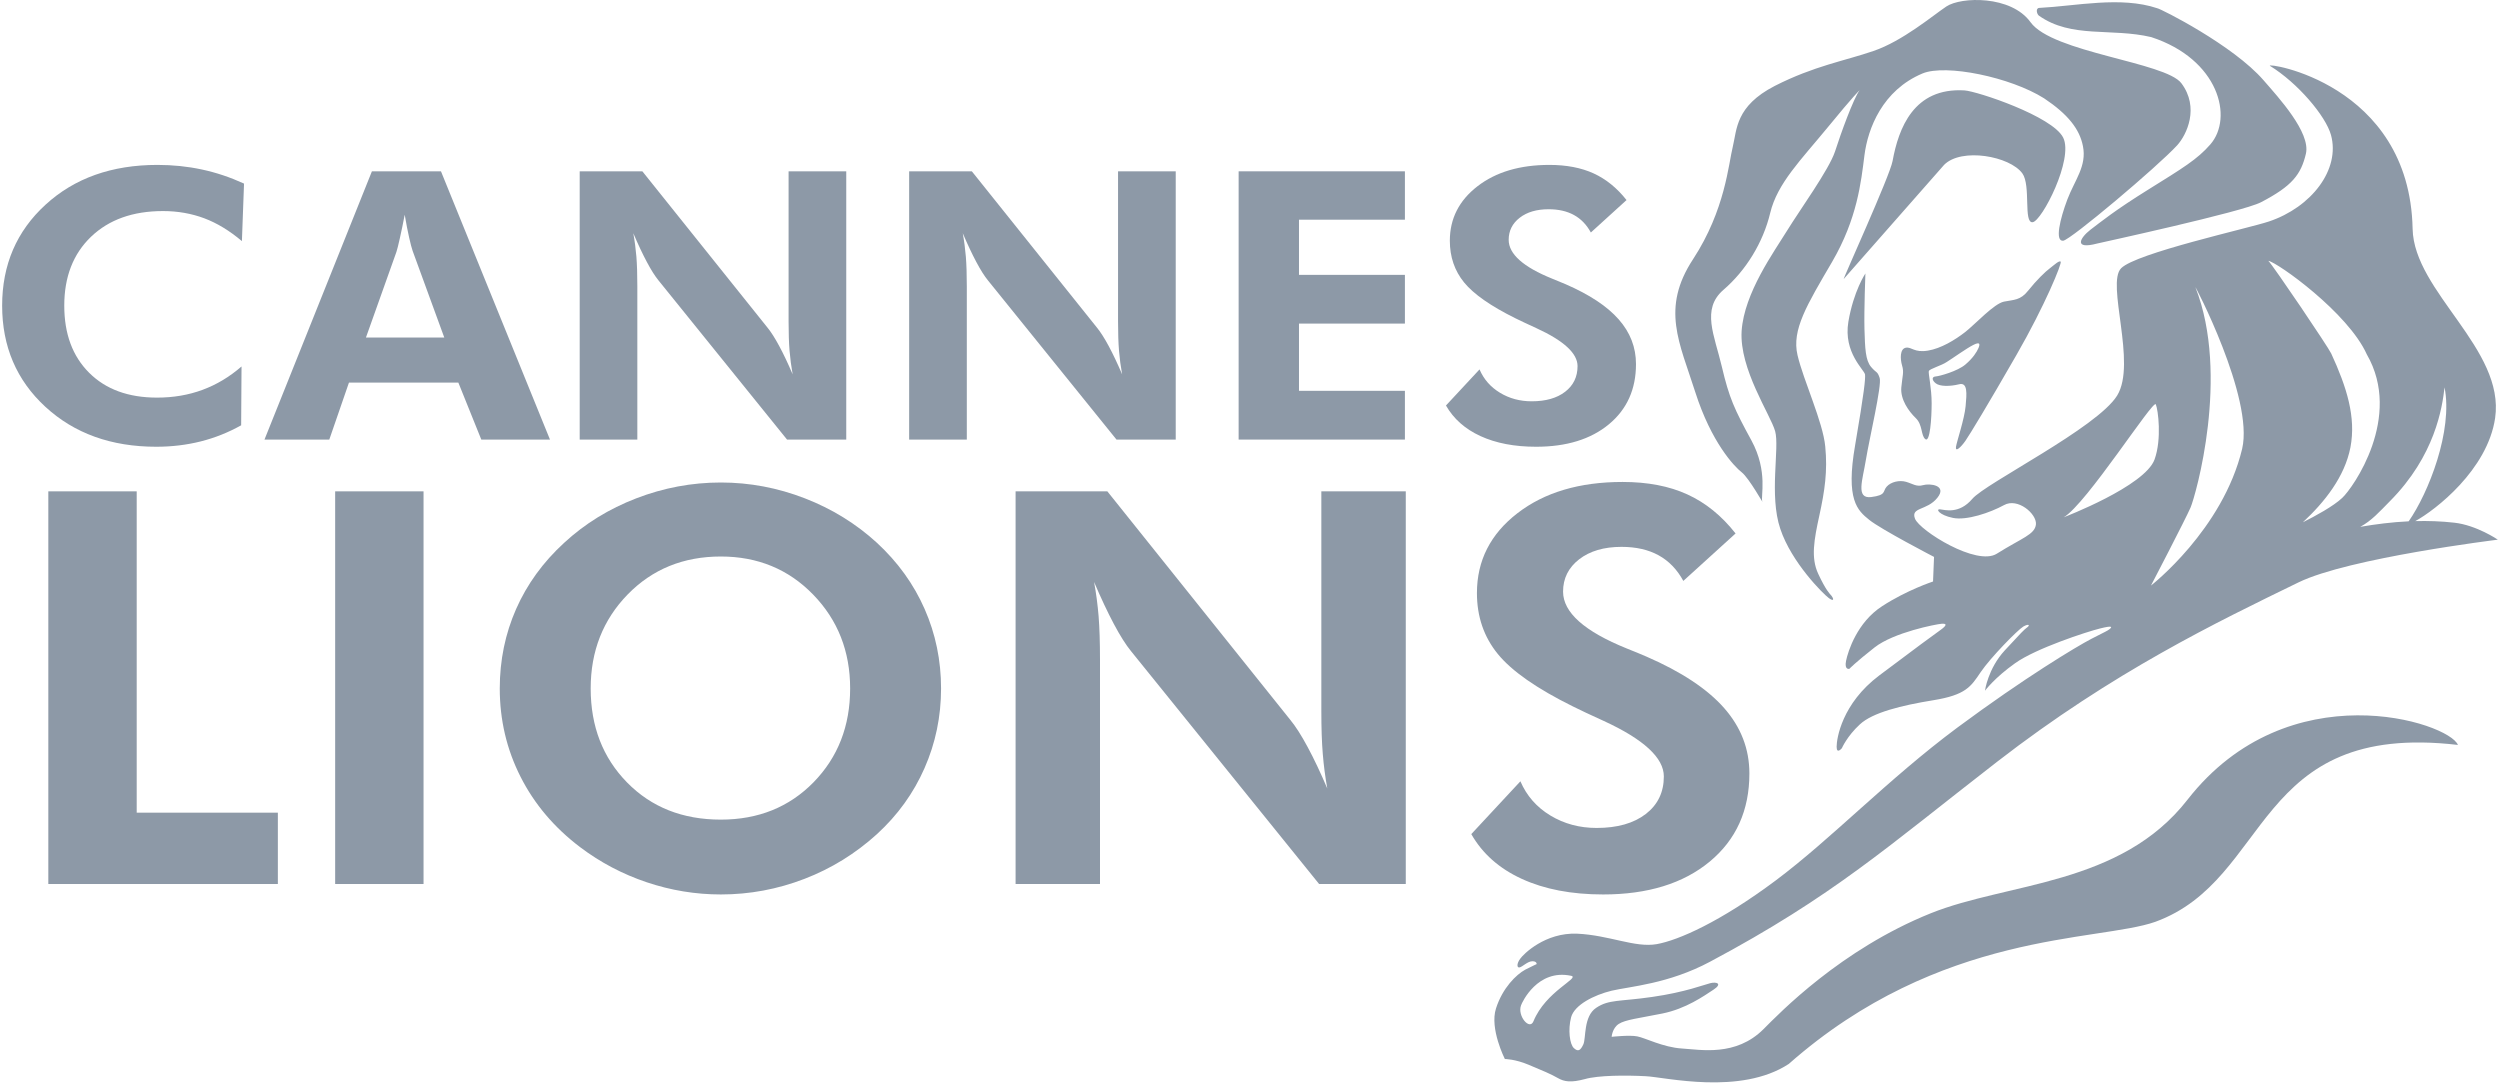
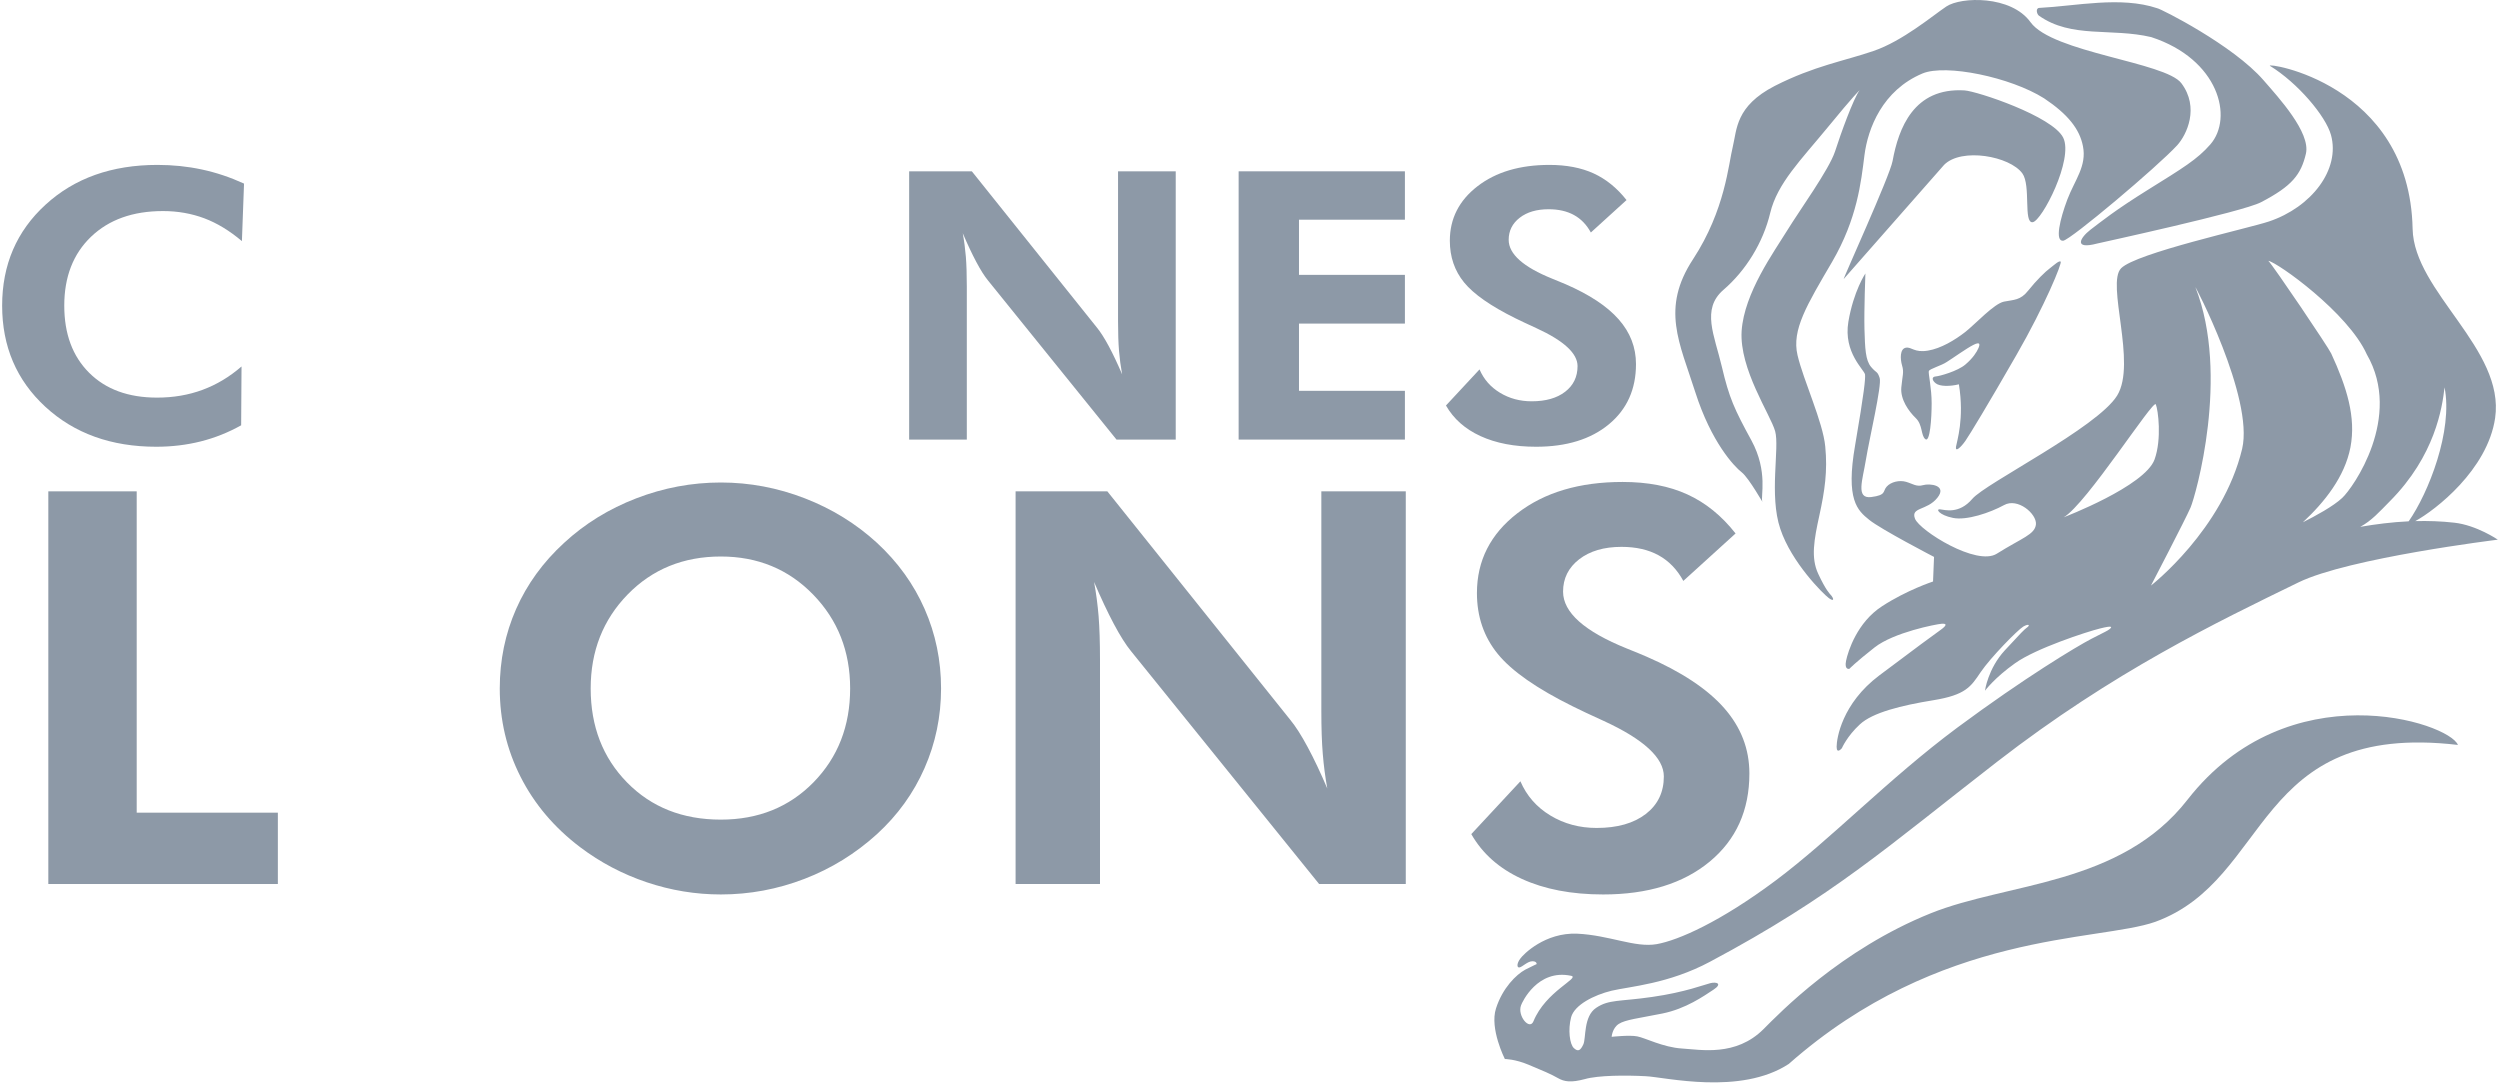
<svg xmlns="http://www.w3.org/2000/svg" width="106px" height="46px" viewBox="0 0 106 46" version="1.1">
  <title>Group 2</title>
  <desc>Created with Sketch.</desc>
  <g id="Page-1" stroke="none" stroke-width="1" fill="none" fill-rule="evenodd">
    <g id="Home-One" transform="translate(-652, -867)" fill="#8D99A7">
      <g id="Logos" transform="translate(652, 867)">
        <g id="Group" transform="translate(0.091, 0)">
          <g id="Group-2">
-             <path d="M85.658,7.353 C86.026,7.865 85.692,9.466 86.093,9.422 C86.485,9.374 87.84,6.741 87.388,5.835 C86.934,4.928 83.745,3.87 83.204,3.833 C81.047,3.703 80.408,5.441 80.154,6.828 C80.044,7.454 77.986,11.961 78.087,11.824 L82.34,6.989 C83.077,6.248 85.126,6.619 85.658,7.353 L85.658,7.353 L85.658,7.353 Z M64.927,43.304 C64.764,43.701 64.236,43.071 64.401,42.626 C64.443,42.503 65.096,41.071 66.525,41.374 C66.921,41.459 65.444,42.029 64.927,43.304 L64.927,43.304 L64.927,43.304 Z M87.411,21.933 C88.379,21.364 91.213,16.909 91.315,17.144 C91.415,17.378 91.573,18.615 91.263,19.48 C90.853,20.617 87.411,21.933 87.411,21.933 L87.411,21.933 L87.411,21.933 Z M92.998,12.188 C92.908,11.965 95.485,16.866 94.976,19.03 C94.157,22.461 91.11,24.828 91.11,24.828 C91.11,24.828 92.572,22.02 92.788,21.521 C93.005,21.018 94.461,15.913 92.998,12.188 L92.998,12.188 L92.998,12.188 Z M100.261,15.025 C101.793,17.676 99.684,20.681 99.219,21.111 C98.843,21.466 98.072,21.885 97.55,22.145 C98.473,21.288 99.325,20.218 99.568,18.965 C99.811,17.688 99.412,16.417 98.752,14.988 C98.625,14.714 96.292,11.258 96.086,11.059 C96.476,11.124 99.473,13.264 100.261,15.025 L100.261,15.025 L100.261,15.025 Z M101.233,21.259 C103.161,19.323 103.461,17.274 103.558,16.424 C103.921,18.263 102.876,20.902 102.037,22.104 C101.323,22.137 100.632,22.227 99.984,22.338 C100.468,22.074 100.784,21.714 101.233,21.259 L101.233,21.259 L101.233,21.259 Z M92.661,33.905 C89.822,37.553 85.04,37.41 81.773,38.723 C77.96,40.257 75.361,42.955 74.679,43.638 C73.507,44.806 72.024,44.506 71.226,44.457 C70.429,44.408 69.65,44 69.33,43.943 C69.007,43.877 68.243,43.961 68.243,43.961 C68.243,43.961 68.267,43.595 68.544,43.415 C68.823,43.234 69.387,43.175 70.388,42.974 C71.394,42.772 72.156,42.227 72.554,41.967 C72.955,41.706 72.694,41.622 72.431,41.685 C72.176,41.746 71.37,42.068 69.97,42.269 C68.568,42.473 68.126,42.368 67.584,42.734 C67.043,43.094 67.162,44.024 67.043,44.281 C66.921,44.542 66.822,44.605 66.643,44.441 C66.463,44.281 66.386,43.658 66.524,43.131 C66.666,42.61 67.487,42.19 68.243,42.006 C69.007,41.826 70.649,41.721 72.413,40.778 C77.648,37.99 79.951,35.89 84.585,32.3 C89.514,28.483 93.905,26.38 97.362,24.695 C99.492,23.656 105.817,22.882 105.817,22.882 C105.817,22.882 104.914,22.266 103.97,22.162 C103.412,22.099 102.857,22.081 102.317,22.095 C103.172,21.628 105.378,19.919 105.702,17.728 C106.13,14.791 102.259,12.375 102.204,9.704 C102.08,3.495 95.874,2.622 96.158,2.794 C97.325,3.511 98.519,4.913 98.743,5.724 C99.145,7.187 97.915,8.788 96.108,9.392 C95.247,9.681 90.483,10.729 89.846,11.373 C89.2,12.015 90.518,15.402 89.677,16.77 C88.832,18.14 84.092,20.488 83.534,21.153 C82.969,21.814 82.37,21.616 82.167,21.596 C81.97,21.574 82.128,21.84 82.71,21.958 C83.294,22.08 84.294,21.736 84.876,21.418 C85.457,21.089 86.27,21.785 86.233,22.23 C86.189,22.668 85.642,22.805 84.575,23.476 C83.722,24.019 81.307,22.5 81.106,21.996 C80.909,21.494 81.611,21.659 82.05,21.11 C82.489,20.57 81.729,20.487 81.448,20.57 C81.166,20.651 81.007,20.51 80.725,20.429 C80.447,20.349 80.087,20.429 79.905,20.633 C79.726,20.831 79.905,20.992 79.244,21.076 C78.58,21.153 78.886,20.349 79.025,19.483 C79.166,18.617 79.708,16.324 79.607,16.026 C79.503,15.719 79.482,15.84 79.244,15.559 C79.002,15.273 78.987,14.771 78.962,13.949 C78.942,13.124 79.002,11.595 79.002,11.595 C79.002,11.595 78.501,12.338 78.28,13.642 C78.061,14.956 78.962,15.682 78.987,15.881 C79.002,16.083 78.962,16.563 78.566,18.879 C78.162,21.194 78.662,21.638 79.166,22.043 C79.665,22.447 81.912,23.613 81.912,23.613 L81.87,24.656 C81.87,24.656 80.763,25.017 79.709,25.704 C78.652,26.387 78.265,27.613 78.182,28.018 C78.101,28.422 78.323,28.358 78.323,28.358 C78.323,28.358 78.566,28.099 79.389,27.453 C80.204,26.811 82.007,26.465 82.23,26.448 C82.455,26.43 82.471,26.509 82.188,26.71 C81.908,26.909 81.166,27.453 79.588,28.64 C78.005,29.83 77.782,31.316 77.782,31.661 C77.782,31.998 78.005,31.722 78.005,31.722 C78.005,31.722 78.223,31.215 78.766,30.715 C79.304,30.212 80.528,29.909 81.887,29.689 C83.249,29.466 83.471,29.124 83.89,28.498 C84.31,27.879 85.456,26.71 85.697,26.566 C85.937,26.43 85.995,26.509 85.855,26.606 C85.718,26.71 85.64,26.79 84.913,27.575 C84.192,28.358 84.072,29.287 84.072,29.287 C84.072,29.287 84.471,28.743 85.355,28.116 C86.238,27.489 88.379,26.79 88.944,26.649 C89.501,26.508 89.46,26.585 89.365,26.668 C89.265,26.749 89.2,26.77 88.577,27.09 C87.96,27.412 85.775,28.719 82.894,30.855 C79.957,33.041 77.556,35.571 75.196,37.334 C72.852,39.085 71.072,39.869 70.151,40.032 C69.23,40.192 68.147,39.651 66.78,39.588 C65.422,39.532 64.5,40.455 64.359,40.659 C64.217,40.857 64.217,41.04 64.337,41.019 C64.459,40.996 64.679,40.757 64.881,40.757 C65.079,40.757 65.063,40.878 65.063,40.878 C65.063,40.878 64.964,40.919 64.579,41.114 C64.196,41.323 63.617,41.888 63.339,42.758 C63.062,43.615 63.715,44.902 63.715,44.902 C63.715,44.902 64.144,44.902 64.723,45.146 C65.302,45.386 65.68,45.546 65.963,45.71 C66.242,45.87 66.524,45.908 67.102,45.755 C67.681,45.588 68.868,45.588 69.686,45.631 C70.508,45.669 73.707,46.453 75.753,45.111 C82.168,39.451 88.883,39.936 91.295,39.085 C96.24,37.28 95.427,30.57 104.125,31.585 C103.745,30.628 96.941,28.423 92.661,33.905 L92.661,33.905 L92.661,33.905 Z M73.758,20.026 C74.08,20.281 74.714,21.438 74.632,21.261 C74.547,21.077 74.89,20 74.17,18.675 C73.444,17.346 73.226,16.871 72.915,15.547 C72.602,14.213 72.036,13.115 72.978,12.294 C73.931,11.476 74.665,10.288 74.966,9.029 C75.268,7.769 76.275,6.777 77.406,5.398 C78.533,4.021 78.756,3.826 78.756,3.826 C78.491,4.189 77.962,5.65 77.714,6.423 C77.457,7.197 76.233,8.884 75.681,9.78 C75.131,10.677 73.865,12.412 73.754,14.033 C73.653,15.65 74.979,17.582 75.175,18.283 C75.37,18.985 74.91,21 75.395,22.427 C75.871,23.853 77.217,25.189 77.459,25.365 C77.7,25.532 77.646,25.365 77.565,25.262 C77.484,25.17 77.326,25.024 77.004,24.335 C76.681,23.65 76.826,22.884 77.051,21.849 C77.278,20.811 77.402,19.974 77.3,18.935 C77.205,17.897 76.376,16.136 76.124,15.059 C75.871,13.987 76.521,12.932 77.591,11.102 C78.659,9.266 78.818,7.717 78.962,6.582 C79.106,5.447 79.723,3.828 81.425,3.114 C82.407,2.706 85.15,3.268 86.58,4.17 C87.59,4.844 88.086,5.476 88.225,6.194 C88.395,7.039 87.885,7.621 87.566,8.455 C87.251,9.288 87.026,10.244 87.388,10.207 C87.703,10.174 91.393,7.062 92.221,6.161 C92.629,5.711 93.174,4.559 92.399,3.529 C91.724,2.633 86.934,2.233 86.003,0.941 C85.181,-0.203 83.054,-0.142 82.433,0.276 C81.854,0.664 80.582,1.738 79.347,2.161 C78.109,2.586 76.833,2.792 75.161,3.642 C73.491,4.501 73.556,5.494 73.379,6.222 C73.197,6.944 73.061,8.9 71.696,10.988 C70.322,13.081 71.121,14.524 71.793,16.639 C72.47,18.75 73.433,19.774 73.758,20.026 L73.758,20.026 L73.758,20.026 Z M82.842,18.946 C82.809,19.189 83.047,18.969 83.241,18.694 C83.432,18.417 84.189,17.171 85.402,15.059 C86.62,12.944 87.354,11.136 87.282,11.091 C87.21,11.042 87.029,11.217 86.837,11.364 C86.639,11.507 86.243,11.895 85.905,12.321 C85.574,12.741 85.297,12.705 84.877,12.789 C84.454,12.877 83.686,13.719 83.241,14.073 C82.796,14.419 82.206,14.775 81.654,14.866 C81.065,14.964 80.966,14.698 80.715,14.743 C80.464,14.792 80.472,15.207 80.557,15.497 C80.645,15.787 80.573,15.915 80.525,16.424 C80.478,16.937 80.838,17.439 81.139,17.729 C81.437,18.017 81.35,18.466 81.543,18.62 C81.741,18.776 81.811,17.739 81.811,17.097 C81.811,16.46 81.665,15.833 81.69,15.737 C81.716,15.638 82.22,15.507 82.456,15.345 C82.701,15.193 83.291,14.769 83.574,14.627 C83.865,14.478 83.868,14.589 83.796,14.758 C83.724,14.926 83.562,15.184 83.241,15.456 C82.914,15.737 82.146,15.951 81.977,15.962 C81.807,15.976 81.819,16.127 81.991,16.257 C82.162,16.389 82.585,16.389 82.966,16.295 C83.348,16.192 83.299,16.691 83.251,17.221 C83.204,17.754 82.88,18.708 82.842,18.946 L82.842,18.946 L82.842,18.946 Z M91.12,1.573 C93.984,2.507 94.619,4.989 93.626,6.125 C93.075,6.758 92.446,7.135 91.006,8.032 C89.566,8.927 89,9.397 88.541,9.743 C88.087,10.098 87.829,10.59 88.828,10.326 C88.93,10.299 94.994,8.986 95.777,8.574 C97.096,7.887 97.471,7.404 97.681,6.511 C97.881,5.615 96.524,4.139 95.885,3.405 C94.597,1.916 91.515,0.365 91.375,0.349 C89.825,-0.171 87.921,0.258 86.376,0.335 C86.208,0.342 86.268,0.597 86.359,0.664 C87.738,1.64 89.426,1.174 91.12,1.573 L91.12,1.573 L91.12,1.573 Z" id="Shape" />
+             <path d="M85.658,7.353 C86.026,7.865 85.692,9.466 86.093,9.422 C86.485,9.374 87.84,6.741 87.388,5.835 C86.934,4.928 83.745,3.87 83.204,3.833 C81.047,3.703 80.408,5.441 80.154,6.828 C80.044,7.454 77.986,11.961 78.087,11.824 L82.34,6.989 C83.077,6.248 85.126,6.619 85.658,7.353 L85.658,7.353 L85.658,7.353 Z M64.927,43.304 C64.764,43.701 64.236,43.071 64.401,42.626 C64.443,42.503 65.096,41.071 66.525,41.374 C66.921,41.459 65.444,42.029 64.927,43.304 L64.927,43.304 L64.927,43.304 Z M87.411,21.933 C88.379,21.364 91.213,16.909 91.315,17.144 C91.415,17.378 91.573,18.615 91.263,19.48 C90.853,20.617 87.411,21.933 87.411,21.933 L87.411,21.933 L87.411,21.933 Z M92.998,12.188 C92.908,11.965 95.485,16.866 94.976,19.03 C94.157,22.461 91.11,24.828 91.11,24.828 C91.11,24.828 92.572,22.02 92.788,21.521 C93.005,21.018 94.461,15.913 92.998,12.188 L92.998,12.188 L92.998,12.188 Z M100.261,15.025 C101.793,17.676 99.684,20.681 99.219,21.111 C98.843,21.466 98.072,21.885 97.55,22.145 C98.473,21.288 99.325,20.218 99.568,18.965 C99.811,17.688 99.412,16.417 98.752,14.988 C98.625,14.714 96.292,11.258 96.086,11.059 C96.476,11.124 99.473,13.264 100.261,15.025 L100.261,15.025 L100.261,15.025 Z M101.233,21.259 C103.161,19.323 103.461,17.274 103.558,16.424 C103.921,18.263 102.876,20.902 102.037,22.104 C101.323,22.137 100.632,22.227 99.984,22.338 C100.468,22.074 100.784,21.714 101.233,21.259 L101.233,21.259 L101.233,21.259 Z M92.661,33.905 C89.822,37.553 85.04,37.41 81.773,38.723 C77.96,40.257 75.361,42.955 74.679,43.638 C73.507,44.806 72.024,44.506 71.226,44.457 C70.429,44.408 69.65,44 69.33,43.943 C69.007,43.877 68.243,43.961 68.243,43.961 C68.243,43.961 68.267,43.595 68.544,43.415 C68.823,43.234 69.387,43.175 70.388,42.974 C71.394,42.772 72.156,42.227 72.554,41.967 C72.955,41.706 72.694,41.622 72.431,41.685 C72.176,41.746 71.37,42.068 69.97,42.269 C68.568,42.473 68.126,42.368 67.584,42.734 C67.043,43.094 67.162,44.024 67.043,44.281 C66.921,44.542 66.822,44.605 66.643,44.441 C66.463,44.281 66.386,43.658 66.524,43.131 C66.666,42.61 67.487,42.19 68.243,42.006 C69.007,41.826 70.649,41.721 72.413,40.778 C77.648,37.99 79.951,35.89 84.585,32.3 C89.514,28.483 93.905,26.38 97.362,24.695 C99.492,23.656 105.817,22.882 105.817,22.882 C105.817,22.882 104.914,22.266 103.97,22.162 C103.412,22.099 102.857,22.081 102.317,22.095 C103.172,21.628 105.378,19.919 105.702,17.728 C106.13,14.791 102.259,12.375 102.204,9.704 C102.08,3.495 95.874,2.622 96.158,2.794 C97.325,3.511 98.519,4.913 98.743,5.724 C99.145,7.187 97.915,8.788 96.108,9.392 C95.247,9.681 90.483,10.729 89.846,11.373 C89.2,12.015 90.518,15.402 89.677,16.77 C88.832,18.14 84.092,20.488 83.534,21.153 C82.969,21.814 82.37,21.616 82.167,21.596 C81.97,21.574 82.128,21.84 82.71,21.958 C83.294,22.08 84.294,21.736 84.876,21.418 C85.457,21.089 86.27,21.785 86.233,22.23 C86.189,22.668 85.642,22.805 84.575,23.476 C83.722,24.019 81.307,22.5 81.106,21.996 C80.909,21.494 81.611,21.659 82.05,21.11 C82.489,20.57 81.729,20.487 81.448,20.57 C81.166,20.651 81.007,20.51 80.725,20.429 C80.447,20.349 80.087,20.429 79.905,20.633 C79.726,20.831 79.905,20.992 79.244,21.076 C78.58,21.153 78.886,20.349 79.025,19.483 C79.166,18.617 79.708,16.324 79.607,16.026 C79.503,15.719 79.482,15.84 79.244,15.559 C79.002,15.273 78.987,14.771 78.962,13.949 C78.942,13.124 79.002,11.595 79.002,11.595 C79.002,11.595 78.501,12.338 78.28,13.642 C78.061,14.956 78.962,15.682 78.987,15.881 C79.002,16.083 78.962,16.563 78.566,18.879 C78.162,21.194 78.662,21.638 79.166,22.043 C79.665,22.447 81.912,23.613 81.912,23.613 L81.87,24.656 C81.87,24.656 80.763,25.017 79.709,25.704 C78.652,26.387 78.265,27.613 78.182,28.018 C78.101,28.422 78.323,28.358 78.323,28.358 C78.323,28.358 78.566,28.099 79.389,27.453 C80.204,26.811 82.007,26.465 82.23,26.448 C82.455,26.43 82.471,26.509 82.188,26.71 C81.908,26.909 81.166,27.453 79.588,28.64 C78.005,29.83 77.782,31.316 77.782,31.661 C77.782,31.998 78.005,31.722 78.005,31.722 C78.005,31.722 78.223,31.215 78.766,30.715 C79.304,30.212 80.528,29.909 81.887,29.689 C83.249,29.466 83.471,29.124 83.89,28.498 C84.31,27.879 85.456,26.71 85.697,26.566 C85.937,26.43 85.995,26.509 85.855,26.606 C85.718,26.71 85.64,26.79 84.913,27.575 C84.192,28.358 84.072,29.287 84.072,29.287 C84.072,29.287 84.471,28.743 85.355,28.116 C86.238,27.489 88.379,26.79 88.944,26.649 C89.501,26.508 89.46,26.585 89.365,26.668 C89.265,26.749 89.2,26.77 88.577,27.09 C87.96,27.412 85.775,28.719 82.894,30.855 C79.957,33.041 77.556,35.571 75.196,37.334 C72.852,39.085 71.072,39.869 70.151,40.032 C69.23,40.192 68.147,39.651 66.78,39.588 C65.422,39.532 64.5,40.455 64.359,40.659 C64.217,40.857 64.217,41.04 64.337,41.019 C64.459,40.996 64.679,40.757 64.881,40.757 C65.079,40.757 65.063,40.878 65.063,40.878 C65.063,40.878 64.964,40.919 64.579,41.114 C64.196,41.323 63.617,41.888 63.339,42.758 C63.062,43.615 63.715,44.902 63.715,44.902 C63.715,44.902 64.144,44.902 64.723,45.146 C65.302,45.386 65.68,45.546 65.963,45.71 C66.242,45.87 66.524,45.908 67.102,45.755 C67.681,45.588 68.868,45.588 69.686,45.631 C70.508,45.669 73.707,46.453 75.753,45.111 C82.168,39.451 88.883,39.936 91.295,39.085 C96.24,37.28 95.427,30.57 104.125,31.585 C103.745,30.628 96.941,28.423 92.661,33.905 L92.661,33.905 L92.661,33.905 Z M73.758,20.026 C74.08,20.281 74.714,21.438 74.632,21.261 C74.547,21.077 74.89,20 74.17,18.675 C73.444,17.346 73.226,16.871 72.915,15.547 C72.602,14.213 72.036,13.115 72.978,12.294 C73.931,11.476 74.665,10.288 74.966,9.029 C75.268,7.769 76.275,6.777 77.406,5.398 C78.533,4.021 78.756,3.826 78.756,3.826 C78.491,4.189 77.962,5.65 77.714,6.423 C77.457,7.197 76.233,8.884 75.681,9.78 C75.131,10.677 73.865,12.412 73.754,14.033 C73.653,15.65 74.979,17.582 75.175,18.283 C75.37,18.985 74.91,21 75.395,22.427 C75.871,23.853 77.217,25.189 77.459,25.365 C77.7,25.532 77.646,25.365 77.565,25.262 C77.484,25.17 77.326,25.024 77.004,24.335 C76.681,23.65 76.826,22.884 77.051,21.849 C77.278,20.811 77.402,19.974 77.3,18.935 C77.205,17.897 76.376,16.136 76.124,15.059 C75.871,13.987 76.521,12.932 77.591,11.102 C78.659,9.266 78.818,7.717 78.962,6.582 C79.106,5.447 79.723,3.828 81.425,3.114 C82.407,2.706 85.15,3.268 86.58,4.17 C87.59,4.844 88.086,5.476 88.225,6.194 C88.395,7.039 87.885,7.621 87.566,8.455 C87.251,9.288 87.026,10.244 87.388,10.207 C87.703,10.174 91.393,7.062 92.221,6.161 C92.629,5.711 93.174,4.559 92.399,3.529 C91.724,2.633 86.934,2.233 86.003,0.941 C85.181,-0.203 83.054,-0.142 82.433,0.276 C81.854,0.664 80.582,1.738 79.347,2.161 C78.109,2.586 76.833,2.792 75.161,3.642 C73.491,4.501 73.556,5.494 73.379,6.222 C73.197,6.944 73.061,8.9 71.696,10.988 C70.322,13.081 71.121,14.524 71.793,16.639 C72.47,18.75 73.433,19.774 73.758,20.026 L73.758,20.026 L73.758,20.026 Z M82.842,18.946 C82.809,19.189 83.047,18.969 83.241,18.694 C83.432,18.417 84.189,17.171 85.402,15.059 C86.62,12.944 87.354,11.136 87.282,11.091 C87.21,11.042 87.029,11.217 86.837,11.364 C86.639,11.507 86.243,11.895 85.905,12.321 C85.574,12.741 85.297,12.705 84.877,12.789 C84.454,12.877 83.686,13.719 83.241,14.073 C82.796,14.419 82.206,14.775 81.654,14.866 C81.065,14.964 80.966,14.698 80.715,14.743 C80.464,14.792 80.472,15.207 80.557,15.497 C80.645,15.787 80.573,15.915 80.525,16.424 C80.478,16.937 80.838,17.439 81.139,17.729 C81.437,18.017 81.35,18.466 81.543,18.62 C81.741,18.776 81.811,17.739 81.811,17.097 C81.811,16.46 81.665,15.833 81.69,15.737 C81.716,15.638 82.22,15.507 82.456,15.345 C82.701,15.193 83.291,14.769 83.574,14.627 C83.865,14.478 83.868,14.589 83.796,14.758 C83.724,14.926 83.562,15.184 83.241,15.456 C82.914,15.737 82.146,15.951 81.977,15.962 C81.807,15.976 81.819,16.127 81.991,16.257 C82.162,16.389 82.585,16.389 82.966,16.295 C83.204,17.754 82.88,18.708 82.842,18.946 L82.842,18.946 L82.842,18.946 Z M91.12,1.573 C93.984,2.507 94.619,4.989 93.626,6.125 C93.075,6.758 92.446,7.135 91.006,8.032 C89.566,8.927 89,9.397 88.541,9.743 C88.087,10.098 87.829,10.59 88.828,10.326 C88.93,10.299 94.994,8.986 95.777,8.574 C97.096,7.887 97.471,7.404 97.681,6.511 C97.881,5.615 96.524,4.139 95.885,3.405 C94.597,1.916 91.515,0.365 91.375,0.349 C89.825,-0.171 87.921,0.258 86.376,0.335 C86.208,0.342 86.268,0.597 86.359,0.664 C87.738,1.64 89.426,1.174 91.12,1.573 L91.12,1.573 L91.12,1.573 Z" id="Shape" />
            <polygon id="Shape" points="1.958 37.482 1.958 20.833 5.705 20.833 5.705 34.457 11.69 34.457 11.69 37.482" />
-             <polygon id="Shape" points="14.12 37.482 14.12 20.833 17.867 20.833 17.867 37.482" />
            <path d="M30.472,34.752 C32.061,34.752 33.371,34.223 34.405,33.167 C35.438,32.108 35.955,30.783 35.955,29.191 C35.955,27.615 35.433,26.288 34.387,25.211 C33.342,24.135 32.036,23.596 30.472,23.596 C28.885,23.596 27.568,24.133 26.522,25.205 C25.477,26.278 24.954,27.607 24.954,29.191 C24.954,30.799 25.468,32.127 26.498,33.178 C27.528,34.227 28.852,34.752 30.472,34.752 L30.472,34.752 L30.472,34.752 Z M39.81,29.191 C39.81,30.382 39.576,31.507 39.109,32.569 C38.643,33.63 37.971,34.562 37.093,35.366 C36.182,36.193 35.157,36.826 34.016,37.265 C32.874,37.704 31.693,37.925 30.472,37.925 C29.403,37.925 28.356,37.753 27.33,37.408 C26.305,37.063 25.365,36.568 24.511,35.923 C23.41,35.09 22.565,34.093 21.979,32.933 C21.392,31.773 21.099,30.526 21.099,29.191 C21.099,27.993 21.331,26.87 21.793,25.82 C22.256,24.77 22.935,23.835 23.828,23.016 C24.706,22.205 25.726,21.576 26.888,21.129 C28.048,20.682 29.244,20.458 30.472,20.458 C31.693,20.458 32.88,20.682 34.034,21.129 C35.187,21.576 36.206,22.205 37.092,23.016 C37.978,23.835 38.653,24.772 39.115,25.825 C39.578,26.879 39.81,28.001 39.81,29.191 L39.81,29.191 L39.81,29.191 Z" id="Shape" />
            <path d="M42.97,37.482 L42.97,20.833 L46.86,20.833 L54.617,30.522 C54.842,30.794 55.087,31.179 55.354,31.676 C55.621,32.172 55.899,32.758 56.186,33.433 C56.098,32.939 56.034,32.452 55.995,31.966 C55.954,31.48 55.934,30.874 55.934,30.147 L55.934,20.833 L59.514,20.833 L59.514,37.482 L55.839,37.482 L47.866,27.611 C47.643,27.338 47.4,26.952 47.136,26.456 C46.873,25.96 46.593,25.367 46.298,24.676 C46.386,25.154 46.449,25.638 46.49,26.127 C46.529,26.616 46.549,27.231 46.549,27.975 L46.549,37.482 L42.97,37.482 L42.97,37.482 L42.97,37.482 Z" id="Shape" />
            <path d="M62.292,35.366 L64.374,33.127 C64.638,33.74 65.06,34.223 65.643,34.576 C66.226,34.929 66.88,35.105 67.607,35.105 C68.485,35.105 69.178,34.907 69.69,34.514 C70.201,34.119 70.456,33.588 70.456,32.921 C70.456,32.133 69.605,31.349 67.906,30.567 C67.355,30.318 66.92,30.112 66.601,29.953 C65.068,29.195 64.007,28.454 63.417,27.73 C62.826,27.006 62.531,26.144 62.531,25.143 C62.531,23.771 63.104,22.643 64.249,21.76 C65.394,20.876 66.88,20.435 68.708,20.435 C69.77,20.435 70.685,20.611 71.455,20.964 C72.225,21.316 72.907,21.867 73.497,22.619 L71.282,24.631 C71.019,24.146 70.669,23.784 70.234,23.545 C69.8,23.306 69.275,23.187 68.66,23.187 C67.918,23.187 67.319,23.363 66.864,23.715 C66.41,24.068 66.183,24.525 66.183,25.085 C66.183,25.965 67.084,26.769 68.888,27.497 C69.247,27.641 69.522,27.754 69.714,27.838 C71.198,28.482 72.298,29.21 73.012,30.021 C73.726,30.832 74.083,31.757 74.083,32.796 C74.083,34.357 73.522,35.603 72.401,36.532 C71.28,37.46 69.774,37.925 67.882,37.925 C66.541,37.925 65.392,37.704 64.435,37.265 C63.477,36.826 62.762,36.193 62.292,35.366 L62.292,35.366 L62.292,35.366 Z" id="Shape" />
            <path d="M10.166,10.224 C9.647,9.784 9.116,9.461 8.572,9.256 C8.027,9.052 7.442,8.949 6.821,8.949 C5.545,8.949 4.528,9.312 3.77,10.037 C3.013,10.763 2.634,11.736 2.634,12.959 C2.634,14.156 2.985,15.104 3.689,15.806 C4.393,16.508 5.351,16.859 6.567,16.859 C7.26,16.859 7.903,16.749 8.497,16.529 C9.092,16.309 9.643,15.979 10.15,15.538 L10.134,18.033 C9.588,18.338 9.017,18.566 8.42,18.716 C7.822,18.866 7.194,18.942 6.534,18.942 C4.627,18.942 3.061,18.378 1.836,17.252 C0.612,16.125 1.77635684e-15,14.694 1.77635684e-15,12.959 C1.77635684e-15,11.229 0.612,9.801 1.841,8.678 C3.068,7.554 4.648,6.992 6.584,6.992 C7.233,6.992 7.859,7.056 8.465,7.186 C9.071,7.315 9.668,7.515 10.256,7.784 L10.166,10.224 L10.166,10.224 L10.166,10.224 Z" id="Shape" />
-             <path d="M18.746,14.31 L17.404,10.635 C17.366,10.527 17.317,10.341 17.257,10.076 C17.197,9.812 17.134,9.488 17.069,9.105 C16.998,9.473 16.93,9.803 16.864,10.096 C16.799,10.389 16.75,10.584 16.717,10.682 L15.425,14.311 L18.746,14.31 L18.746,14.31 L18.746,14.31 Z M11.123,18.638 L15.678,7.264 L18.606,7.264 L23.228,18.638 L20.316,18.638 L19.343,16.222 L14.705,16.222 L13.871,18.638 L11.123,18.638 L11.123,18.638 L11.123,18.638 Z" id="Shape" />
-             <path d="M24.488,18.638 L24.488,7.264 L27.145,7.264 L32.445,13.884 C32.598,14.07 32.766,14.333 32.948,14.672 C33.131,15.011 33.321,15.412 33.517,15.872 C33.457,15.535 33.414,15.202 33.386,14.871 C33.359,14.538 33.345,14.124 33.345,13.627 L33.345,7.264 L35.79,7.264 L35.79,18.639 L33.28,18.639 L27.833,11.894 C27.68,11.707 27.514,11.445 27.334,11.105 C27.153,10.766 26.963,10.361 26.761,9.889 C26.821,10.216 26.864,10.546 26.892,10.88 C26.919,11.214 26.932,11.635 26.932,12.143 L26.932,18.638 L24.488,18.638 L24.488,18.638 L24.488,18.638 Z" id="Shape" />
            <path d="M38.457,18.638 L38.457,7.264 L41.115,7.264 L46.414,13.884 C46.567,14.07 46.735,14.333 46.918,14.672 C47.1,15.011 47.289,15.412 47.487,15.872 C47.426,15.535 47.382,15.202 47.355,14.871 C47.328,14.538 47.314,14.124 47.314,13.627 L47.314,7.264 L49.76,7.264 L49.76,18.639 L47.249,18.639 L41.802,11.894 C41.649,11.707 41.483,11.445 41.303,11.105 C41.123,10.766 40.932,10.361 40.73,9.889 C40.79,10.216 40.833,10.546 40.861,10.88 C40.888,11.214 40.902,11.635 40.902,12.143 L40.902,18.638 L38.457,18.638 L38.457,18.638 L38.457,18.638 Z" id="Shape" />
            <polygon id="Shape" points="52.427 18.638 52.427 7.264 59.477 7.264 59.477 9.315 54.986 9.315 54.986 11.654 59.477 11.654 59.477 13.72 54.986 13.72 54.986 16.571 59.477 16.571 59.477 18.638" />
            <path d="M61.218,17.193 L62.641,15.663 C62.821,16.082 63.11,16.412 63.508,16.653 C63.906,16.894 64.354,17.015 64.85,17.015 C65.449,17.015 65.924,16.88 66.272,16.61 C66.621,16.341 66.797,15.979 66.797,15.523 C66.797,14.984 66.216,14.448 65.054,13.915 C64.677,13.743 64.381,13.603 64.162,13.495 C63.116,12.977 62.391,12.47 61.987,11.976 C61.584,11.481 61.382,10.892 61.382,10.208 C61.382,9.271 61.773,8.5 62.556,7.896 C63.338,7.293 64.354,6.992 65.602,6.992 C66.327,6.992 66.952,7.112 67.48,7.353 C68.005,7.594 68.471,7.971 68.874,8.483 L67.361,9.858 C67.181,9.527 66.942,9.28 66.645,9.117 C66.348,8.953 65.99,8.872 65.57,8.872 C65.063,8.872 64.654,8.992 64.344,9.233 C64.033,9.474 63.877,9.786 63.877,10.169 C63.877,10.77 64.493,11.32 65.725,11.817 C65.971,11.915 66.159,11.993 66.29,12.05 C67.304,12.491 68.055,12.987 68.542,13.542 C69.031,14.096 69.275,14.728 69.275,15.438 C69.275,16.505 68.892,17.356 68.126,17.99 C67.36,18.624 66.331,18.942 65.039,18.942 C64.122,18.942 63.337,18.791 62.683,18.491 C62.028,18.191 61.54,17.758 61.218,17.193 L61.218,17.193 L61.218,17.193 Z" id="Shape" />
          </g>
        </g>
      </g>
    </g>
  </g>
</svg>